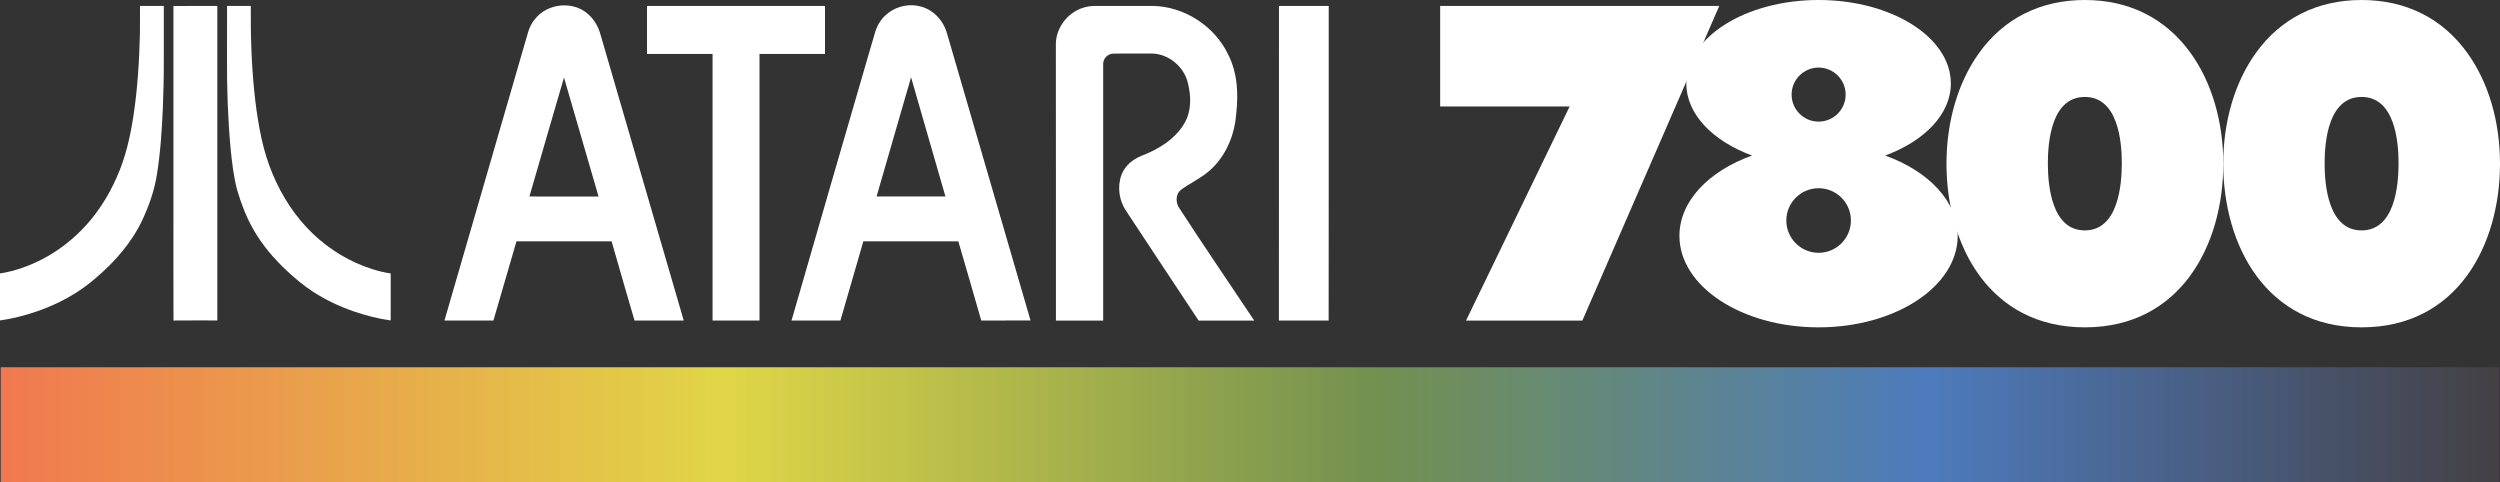
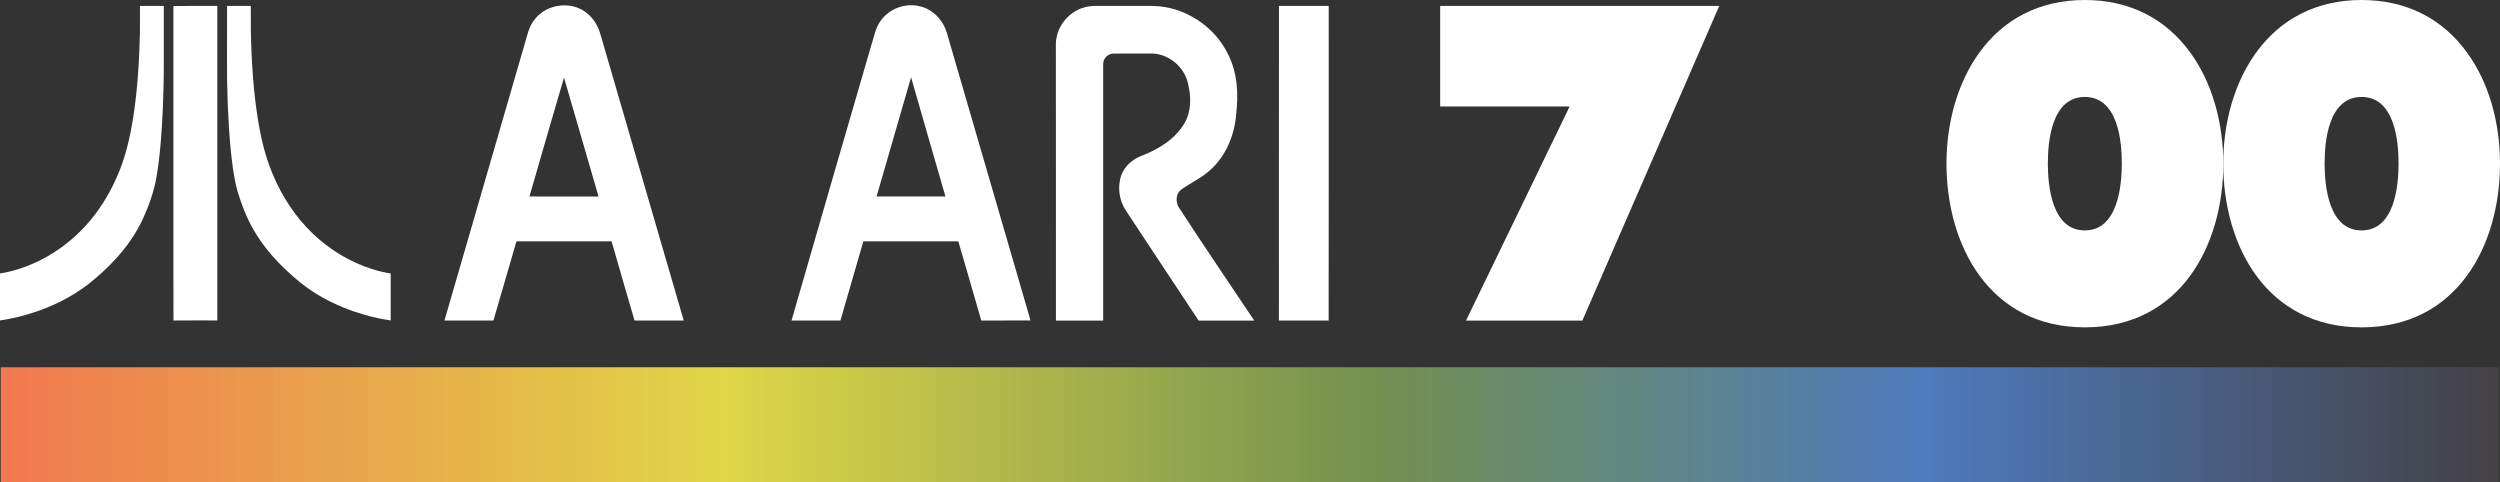
<svg xmlns="http://www.w3.org/2000/svg" xmlns:ns1="http://sodipodi.sourceforge.net/DTD/sodipodi-0.dtd" xmlns:ns2="http://www.inkscape.org/namespaces/inkscape" xmlns:xlink="http://www.w3.org/1999/xlink" version="1.1" id="Layer_1" x="0px" y="0px" viewBox="0 0 3840 741.1" style="enable-background:new 0 0 3840 741.1;" xml:space="preserve" ns1:docname="atari7800-w.svg" ns2:version="1.3.2 (091e20e, 2023-11-25, custom)">
  <rect x="0" y="0" width="3840" height="741.1" fill="#333333" stroke="none" />
  <defs id="defs16">
    <linearGradient ns2:collect="always" xlink:href="#SVGID_1_" id="linearGradient16" x1="1.1" y1="652.6" x2="3838.9" y2="652.6" gradientUnits="userSpaceOnUse" />
  </defs>
  <ns1:namedview id="namedview16" pagecolor="#ffffff" bordercolor="#000000" borderopacity="0.25" ns2:showpageshadow="2" ns2:pageopacity="0.0" ns2:pagecheckerboard="0" ns2:deskcolor="#d1d1d1" ns2:zoom="0.68125" ns2:cx="1920" ns2:cy="370.6422" ns2:window-width="3440" ns2:window-height="1369" ns2:window-x="-8" ns2:window-y="-8" ns2:window-maximized="1" ns2:current-layer="Layer_1" />
  <style type="text/css" id="style1">
	.st0{fill:#AD0E0E;}
	.st1{fill:#FFFFFF;}
	.st2{fill:url(#SVGID_1_);}
	.st3{fill:#606060;}
	.st4{fill:url(#SVGID_2_);}
	.st5{fill:url(#SVGID_3_);}
	.st6{fill:url(#SVGID_4_);}
</style>
  <g id="g16">
    <linearGradient id="SVGID_1_" gradientUnits="userSpaceOnUse" x1="1.08" y1="-4041.131" x2="3838.92" y2="-4041.131" gradientTransform="matrix(1 0 0 -1 0 -3388.531)">
      <stop offset="0" style="stop-color:#F1784F" id="stop1" />
      <stop offset="0.29" style="stop-color:#E0D647" id="stop2" />
      <stop offset="0.548" style="stop-color:#73914F" id="stop3" />
      <stop offset="0.771" style="stop-color:#4D7BBD" id="stop4" />
      <stop offset="1" style="stop-color:#444044" id="stop5" />
    </linearGradient>
    <rect x="1.1" y="564.1" class="st2" width="3837.8" height="177" id="rect5" style="fill:url(#linearGradient16)" />
    <g id="g15" style="fill:#ffffff">
      <g id="g6" style="fill:#ffffff">
        <g id="g5" style="fill:#ffffff">
          <path id="path29_16_" class="st1" d="M3364.9,81.6C3326.6,28.2,3270.4,0,3202.3,0c-68.1,0-124.4,28.2-162.6,81.6      c-32.2,44.9-49.9,105.2-49.9,169.8c0,125.1,65.7,251.4,212.6,251.4s212.6-126.3,212.6-251.4      C3414.9,186.7,3397.2,126.4,3364.9,81.6L3364.9,81.6L3364.9,81.6z M3202.3,353.9c-51.2,0-56.8-69.5-56.8-103.1      c0-33.2,5.6-101.9,56.8-101.9c51.2,0,56.8,68.7,56.8,101.9C3259.1,284.4,3253.4,353.9,3202.3,353.9L3202.3,353.9z" style="fill:#ffffff" />
          <path id="path29_15_" class="st1" d="M3790,81.6C3751.8,28.2,3695.5,0,3627.4,0c-68.1,0-124.4,28.2-162.6,81.6      c-32.2,44.9-49.9,105.2-49.9,169.8c0,125.1,65.7,251.4,212.6,251.4S3840,376.5,3840,251.4C3840,186.7,3822.3,126.4,3790,81.6      L3790,81.6z M3627.4,353.9c-51.2,0-56.8-69.5-56.8-103.1c0-33.2,5.6-101.9,56.8-101.9c51.2,0,56.8,68.7,56.8,101.9      C3684.2,284.4,3678.6,353.9,3627.4,353.9L3627.4,353.9z" style="fill:#ffffff" />
          <polygon id="polygon33_8_" class="st1" points="2212.1,9.1 2212.1,163.5 2411,163.5 2251.8,492.4 2430.5,492.4 2640.8,9.1           " style="fill:#ffffff" />
-           <path class="st1" d="M2895.6,238.9c60.3-22.2,100.9-63.4,100.9-110.7c0-70.8-90.9-128.2-203.1-128.2      c-112.2,0-203.2,57.4-203.2,128.2c0,47.3,40.6,88.4,100.9,110.7c-66.4,23.8-111.5,70.1-111.5,123.4      c0,77.6,95.7,140.5,213.7,140.5s213.7-62.9,213.7-140.5C3007.1,309.1,2962,262.8,2895.6,238.9z M2793.4,103.8      c22.9,0,41.5,18.6,41.5,41.5s-18.6,41.5-41.5,41.5s-41.5-18.6-41.5-41.5S2770.5,103.8,2793.4,103.8z M2793.4,388.3      c-27.4,0-49.6-22.2-49.6-49.6c0-27.4,22.2-49.6,49.6-49.6c27.4,0,49.6,22.2,49.6,49.6C2843,366,2820.8,388.3,2793.4,388.3z" id="path5" style="fill:#ffffff" />
        </g>
      </g>
      <g id="g14" style="fill:#ffffff">
        <g id="g13" style="fill:#ffffff">
          <g id="g8" style="fill:#ffffff">
            <path class="st1" d="M215,9.1c12.2,0,24.4,0,36.6,0c0.1,28.7,0,57.4,0,86.1c0.1,24-0.6,47.9-1.5,71.9       c-1.6,34.6-3.8,69.2-9.5,103.4c-3.9,23.6-12.1,46.3-22.2,67.9c-16.5,34.8-42.4,64.2-71.6,88.9c-26.1,22.9-57.2,39.6-89.9,50.9       c-18.5,6.4-37.6,11.3-57,14c0-24.1,0-48.2,0-72.2c23.4-3.5,45.8-11.8,66.6-22.7c24.7-13.1,47-30.7,65.8-51.4       c19.4-21.4,34.8-46.2,46.5-72.5c13.8-30.3,21.2-62.9,26.2-95.7c6.3-41.6,8.9-83.7,9.9-125.8C215.1,37.6,215,23.4,215,9.1z" id="path6" style="fill:#ffffff" />
            <path class="st1" d="M266.4,9.2c22.5-0.1,45,0,67.4-0.1c0,161,0,322.1,0,483.1c-22.4,0-44.9-0.1-67.3,0.1       c-0.3-51.4,0-102.7-0.1-154.1C266.4,228.6,266.5,118.9,266.4,9.2z" id="path7" style="fill:#ffffff" />
            <path class="st1" d="M348.8,9.1c12.1,0,24.3,0,36.4,0c-0.4,49.1,1.3,98.3,7.1,147.1c4.8,37.9,11.5,76.1,26.6,111.4       c14.3,34.1,34.9,65.9,61.8,91.5c25.7,24.5,56.8,43.3,90.5,54.1c9.4,3,19.1,5.4,28.9,6.8c0,24.1,0,48.1,0,72.2       c-19.3-2.6-38.1-7.6-56.5-13.8c-21.9-7.6-43-17.5-62.5-30.1c-14.2-9.1-27.1-20-39.5-31.5c-20.4-18.8-38.7-40.3-52.5-64.5       c-10.8-18.9-18.6-39.3-24.7-60.1c-5.6-20.9-8-42.5-10.2-64c-4.2-46.5-5.8-93.2-5.5-139.8C348.8,61.9,348.8,35.5,348.8,9.1z" id="path8" style="fill:#ffffff" />
          </g>
          <path class="st1" d="M821.9,29.1c18.8-24,57.7-28.1,80.7-8C912,29,918.6,40,922,51.8c42.7,146.9,85.6,293.7,128.2,440.5      c-25.2,0-50.4,0-75.6,0c-11.9-40.5-23.5-81.1-35.2-121.6c-48.7-0.1-97.4,0-146.1,0c-11.9,40.5-23.7,81.1-35.4,121.6      c-25-0.1-50.1,0-75.2,0c40.5-140.1,81.2-280.2,121.9-420.3C809.5,57.4,811.3,41,821.9,29.1 M866.3,119.1      c-17.9,60.8-35.4,121.8-53.1,182.7c35.4,0.2,70.8,0.1,106.2,0.1C901.7,240.9,884.1,180,866.3,119.1z" id="path9" style="fill:#ffffff" />
          <path class="st1" d="M1352.5,32.2c13.1-19,38.5-28.3,60.8-22.4c20.5,4.7,36.1,22.3,41.5,42.2c42.7,146.8,85.4,293.5,128.1,440.2      c-25.2,0.2-50.4,0-75.7,0.1c-11.7-40.5-23.3-81.1-35.2-121.6c-48.6,0-97.2-0.1-145.9,0c-11.6,40.6-23.6,81-35.2,121.6      c-25,0-50,0-75.1,0c40.5-140.9,81.5-281.6,122.4-422.4C1342.6,57.2,1344.3,43.2,1352.5,32.2 M1346.4,301.8      c35.3,0,70.5,0,105.8,0c-17.5-61.1-35.4-122-52.8-183.1C1381.7,179.8,1363.9,240.8,1346.4,301.8z" id="path10" style="fill:#ffffff" />
-           <path class="st1" d="M993.8,9.1c91.1,0,182.3,0,273.4,0c0,24.6,0,49.2,0,73.7c-33.6,0-67.1,0-100.6,0c0,136.5,0,273,0,409.5      c-24,0-48.1,0-72.1,0c0-136.5,0-273,0-409.5c-33.6-0.1-67.1,0-100.7,0C993.8,58.2,993.8,33.7,993.8,9.1z" id="path11" style="fill:#ffffff" />
          <path class="st1" d="M1663.1,12.1c6.9-2.4,14.3-3.2,21.6-3c28.7,0.1,57.5,0,86.2,0c48.4,0.9,94.6,30.9,115.5,74.5      c14.5,28.3,16,61.2,12.3,92.2c-2.5,32.5-16.2,64.9-41.1,86.5c-13.2,11.7-29.6,18.9-43.7,29.3c-7.7,5.9-8.1,17.4-4.1,25.6      c38.1,58.9,77.8,116.8,116.7,175.2c-28.5,0-56.9-0.1-85.4,0c-37.3-56-74.2-112.3-111.3-168.3c-10.9-16-13.9-37.1-7.3-55.3      c5.1-14,17.3-24.2,30.9-29.5c25.9-9.9,51.6-25.5,65.9-50c10.9-18.4,10.4-41.1,5.4-61.3c-5.8-26.2-31.2-46.7-58.2-45.8      c-18.6,0.1-37.2-0.1-55.8,0.1c-8.4-0.2-16.3,7.1-16.2,15.7c-0.1,131.5,0,262.9,0,394.4c-24.2,0-48.4,0-72.6,0      c-0.1-141.5,0.1-283-0.1-424.6C1621.9,43,1639.5,19.6,1663.1,12.1z" id="path12" style="fill:#ffffff" />
-           <path class="st1" d="M1964.5,9.1c25.5,0,50.9,0,76.4,0c0,161.1,0.1,322.2-0.1,483.2c-25.4-0.1-50.9,0-76.4,0      C1964.5,331.2,1964.5,170.2,1964.5,9.1z" id="path13" style="fill:#ffffff" />
+           <path class="st1" d="M1964.5,9.1c25.5,0,50.9,0,76.4,0c0,161.1,0.1,322.2-0.1,483.2c-25.4-0.1-50.9,0-76.4,0      z" id="path13" style="fill:#ffffff" />
        </g>
      </g>
    </g>
  </g>
</svg>